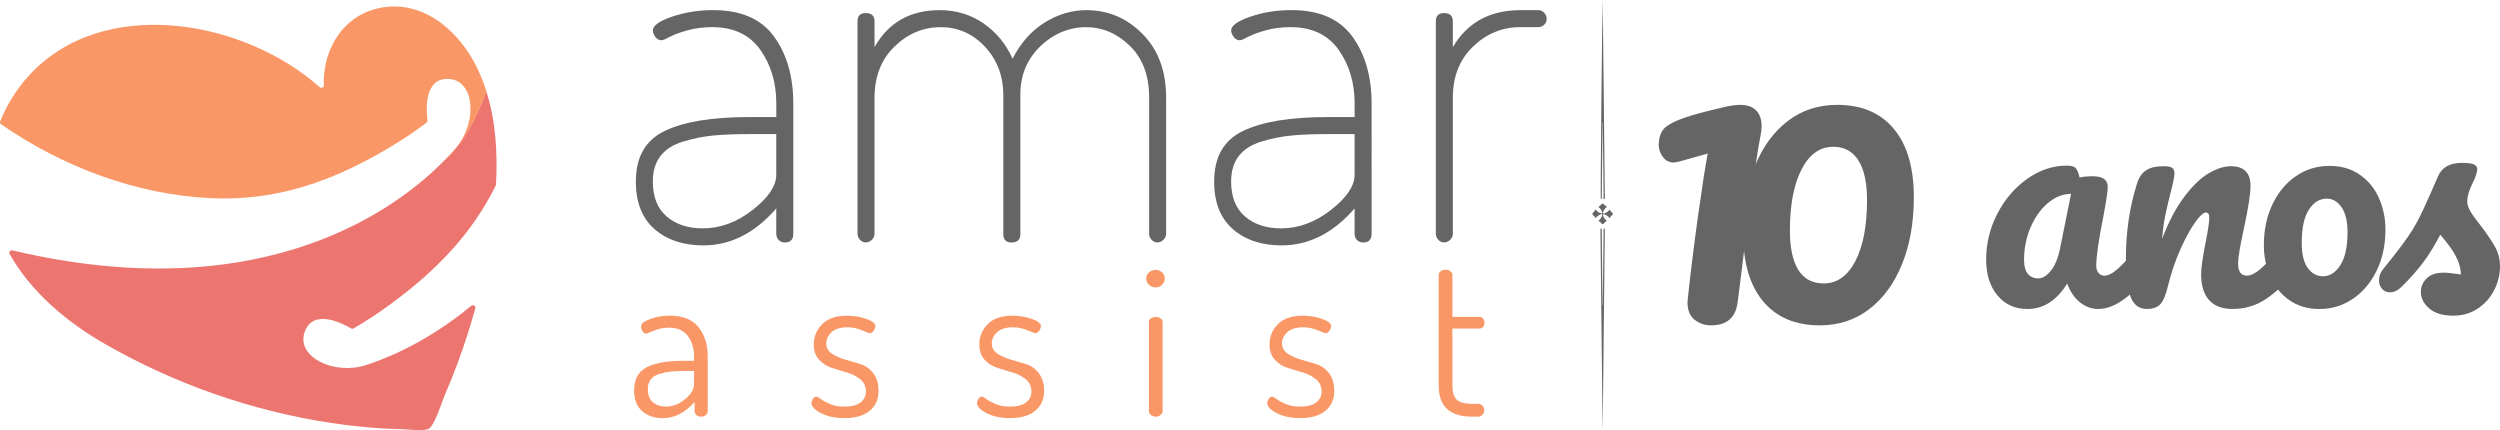
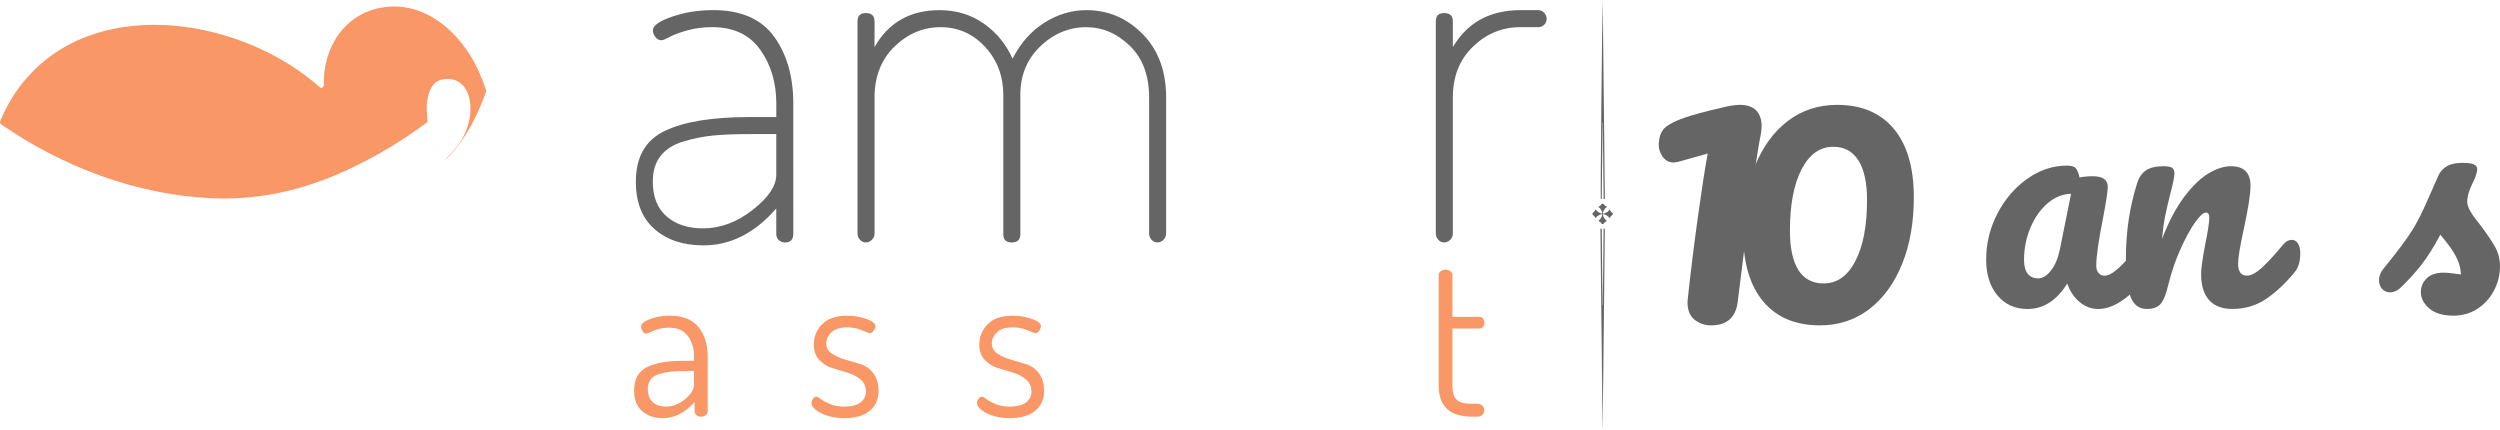
<svg xmlns="http://www.w3.org/2000/svg" id="_10_Anos" viewBox="0 0 667.81 114.93">
  <defs>
    <style>.cls-1{fill:#656565;}.cls-2{fill:#ec756f;}.cls-3{fill:#f99766;}</style>
  </defs>
  <g>
    <path class="cls-1" d="M169.86,48.41c0-6.49,2.57-10.97,7.72-13.44,5.15-2.47,12.66-3.7,22.52-3.7h7.27v-3.64c0-5.54-1.43-10.32-4.28-14.34-2.86-4.02-7.14-6.04-12.85-6.04-2.34,0-4.52,.28-6.56,.84-2.04,.56-3.62,1.15-4.74,1.75-1.13,.61-1.86,.91-2.21,.91-.69,0-1.26-.3-1.69-.91-.43-.61-.65-1.17-.65-1.69,0-1.3,1.71-2.53,5.13-3.7,3.42-1.17,7.07-1.75,10.97-1.75,7.44,0,12.87,2.36,16.29,7.08,3.42,4.72,5.13,10.67,5.13,17.85V62.43c0,1.56-.74,2.34-2.21,2.34-.69,0-1.26-.22-1.69-.65-.43-.43-.65-.99-.65-1.69v-6.75c-5.71,6.58-12.2,9.87-19.47,9.87-5.37,0-9.72-1.45-13.05-4.35-3.33-2.9-5-7.16-5-12.79m4.54,0c0,4.16,1.23,7.29,3.7,9.41,2.47,2.12,5.69,3.18,9.67,3.18,4.67,0,9.11-1.64,13.31-4.93,4.2-3.29,6.3-6.4,6.3-9.35v-10.9h-7.14c-3.89,0-7.16,.13-9.8,.39-2.64,.26-5.3,.8-7.98,1.62-2.68,.82-4.69,2.12-6.04,3.89-1.34,1.77-2.01,4-2.01,6.68" />
    <path class="cls-1" d="M229.06,62.43V5.7c0-1.47,.74-2.21,2.21-2.21,1.56,0,2.34,.74,2.34,2.21v6.88c3.72-6.58,9.52-9.87,17.4-9.87,4.41,0,8.33,1.19,11.75,3.57,3.42,2.38,5.99,5.52,7.72,9.41,2.16-4.24,5.02-7.46,8.57-9.67,3.55-2.21,7.27-3.31,11.16-3.31,5.8,0,10.8,2.12,14.99,6.36,4.2,4.24,6.3,9.91,6.3,17.01V62.43c0,.61-.24,1.15-.71,1.62-.48,.48-1.02,.71-1.62,.71s-1.12-.24-1.56-.71c-.44-.47-.65-1.02-.65-1.62V26.08c0-5.88-1.71-10.49-5.13-13.82-3.42-3.33-7.33-5-11.75-5s-8.66,1.71-12.2,5.13c-3.55,3.42-5.32,7.72-5.32,12.92V62.56c0,1.47-.78,2.21-2.34,2.21-1.47,0-2.21-.73-2.21-2.21V25.44c0-5.1-1.62-9.41-4.87-12.92-3.24-3.5-7.21-5.26-11.88-5.26s-8.78,1.73-12.33,5.19c-3.55,3.46-5.32,8.01-5.32,13.63V62.43c0,.61-.24,1.15-.71,1.62-.48,.48-1.02,.71-1.62,.71s-1.13-.24-1.56-.71c-.43-.47-.65-1.02-.65-1.62" />
-     <path class="cls-1" d="M324.34,48.41c0-6.49,2.57-10.97,7.72-13.44,5.15-2.47,12.66-3.7,22.52-3.7h7.27v-3.64c0-5.54-1.43-10.32-4.28-14.34-2.86-4.02-7.14-6.04-12.85-6.04-2.34,0-4.52,.28-6.56,.84-2.03,.56-3.62,1.15-4.74,1.75-1.13,.61-1.86,.91-2.21,.91-.69,0-1.26-.3-1.69-.91-.43-.61-.65-1.17-.65-1.69,0-1.3,1.71-2.53,5.13-3.7,3.42-1.17,7.07-1.75,10.97-1.75,7.44,0,12.87,2.36,16.29,7.08,3.42,4.72,5.13,10.67,5.13,17.85V62.43c0,1.56-.74,2.34-2.21,2.34-.69,0-1.26-.22-1.69-.65-.43-.43-.65-.99-.65-1.69v-6.75c-5.71,6.58-12.2,9.87-19.47,9.87-5.37,0-9.72-1.45-13.05-4.35-3.33-2.9-5-7.16-5-12.79m4.54,0c0,4.16,1.23,7.29,3.7,9.41,2.47,2.12,5.69,3.18,9.67,3.18,4.67,0,9.11-1.64,13.31-4.93,4.2-3.29,6.3-6.4,6.3-9.35v-10.9h-7.14c-3.89,0-7.16,.13-9.8,.39-2.64,.26-5.3,.8-7.98,1.62-2.68,.82-4.7,2.12-6.04,3.89-1.34,1.77-2.01,4-2.01,6.68" />
    <path class="cls-1" d="M383.54,62.43V5.7c0-1.47,.74-2.21,2.21-2.21,1.56,0,2.34,.74,2.34,2.21v6.88c3.89-6.58,9.91-9.87,18.05-9.87h4.8c.61,0,1.12,.24,1.56,.71,.43,.48,.65,1.02,.65,1.62s-.22,1.13-.65,1.56c-.43,.43-.95,.65-1.56,.65h-4.8c-4.85,0-9.07,1.73-12.66,5.19-3.59,3.46-5.39,8.01-5.39,13.63V62.43c0,.61-.24,1.15-.71,1.62-.48,.48-1.02,.71-1.62,.71s-1.13-.24-1.56-.71c-.43-.47-.65-1.02-.65-1.62" />
-     <path class="cls-2" d="M118.53,43.03c-11.21,11.38-46.7,40.04-115.23,23.85-.56-.13-1.01,.46-.73,.96,5.71,10.16,15.2,18.13,25.29,23.94,18.62,10.72,39.36,18,60.6,21.2,6.3,.95,12.66,1.55,19.03,1.66,1.73,.03,5.5,.72,7.08-.14,1.57-.86,3.57-7.45,4.26-9.02,1.24-2.86,2.41-5.76,3.49-8.69,1.75-4.74,3.3-9.55,4.64-14.42v-.02c.18-.62-.55-1.09-1.05-.68-12.93,10.67-24.47,14.66-28.14,15.85-8.54,2.76-18.53-2.13-16.46-8.63,2.2-6.88,10.69-2.23,12.47-1.16,.21,.12,.46,.12,.67,0,3.38-1.96,6.65-4.12,9.8-6.43,12.03-8.8,21.78-18.73,28.17-31.74l.07-.26c.46-8.46-.05-16.99-2.61-25-4.28,12.16-9.66,17.31-11.37,18.71" />
    <path class="cls-3" d="M129.9,24.32c-.66-2.07-1.46-4.11-2.41-6.1C122.97,8.82,113.86,.41,102.71,1.91c-10.6,1.43-16.52,10.84-16.21,20.86,.02,.58-.66,.9-1.1,.51C65.14,5.25,27.57-1.45,7.77,20.14,4.45,23.76,1.85,27.93,.05,32.41c-.11,.28-.01,.61,.24,.79,16.43,11.37,36.05,18.79,56.06,19.74,17.65,.84,32.87-4.65,47.87-13.64,3.35-2.01,6.61-4.18,9.73-6.53,.19-.14,.29-.38,.26-.62-.29-2.05-1.27-11.69,5.92-11.04,6.79,.62,7.41,11.73,1.54,18.52-.66,.76-1.7,1.94-3.14,3.4,1.71-1.4,7.08-6.54,11.37-18.71" />
    <g>
      <path class="cls-3" d="M169.39,104.27c0-2.96,1.12-5.01,3.35-6.16,2.23-1.15,5.49-1.73,9.77-1.73h2.87v-1.33c0-2.03-.54-3.79-1.63-5.28-1.09-1.49-2.76-2.24-5.01-2.24-1.5,0-2.86,.27-4.08,.8-1.22,.53-1.87,.8-1.94,.8-.45,0-.81-.2-1.07-.61-.26-.41-.4-.85-.4-1.33,0-.71,.81-1.37,2.42-1.97,1.61-.6,3.34-.9,5.18-.9,3.53,0,6.11,1.02,7.75,3.07,1.63,2.05,2.45,4.65,2.45,7.8v14.65c0,.41-.17,.76-.51,1.04-.34,.28-.77,.42-1.3,.42-.49,0-.89-.14-1.21-.42s-.48-.63-.48-1.04v-2.48c-2.52,2.89-5.35,4.34-8.51,4.34-2.25,0-4.09-.63-5.52-1.89-1.43-1.26-2.14-3.11-2.14-5.55Zm3.66-.34c0,1.58,.45,2.75,1.35,3.52,.9,.77,2.08,1.16,3.55,1.16,1.77,0,3.44-.66,5.04-1.97,1.6-1.31,2.39-2.63,2.39-3.94v-3.61h-2.37c-1.5,0-2.77,.06-3.8,.17-1.03,.11-2.06,.32-3.07,.62s-1.78,.79-2.31,1.46c-.53,.68-.79,1.54-.79,2.59Z" />
      <path class="cls-3" d="M216.77,107.65c0-.38,.13-.75,.39-1.13,.26-.38,.56-.56,.9-.56,.26,0,.68,.22,1.24,.65,.56,.43,1.37,.87,2.42,1.32,1.05,.45,2.31,.68,3.78,.68,1.99,0,3.46-.38,4.39-1.13,.94-.75,1.41-1.71,1.41-2.87,0-1.35-.48-2.43-1.44-3.24-.96-.81-2.11-1.42-3.47-1.83-1.35-.41-2.71-.82-4.08-1.24-1.37-.42-2.53-1.14-3.49-2.17-.96-1.03-1.44-2.41-1.44-4.14,0-2.06,.74-3.86,2.23-5.38,1.48-1.52,3.71-2.28,6.68-2.28,1.84,0,3.56,.29,5.16,.87,1.6,.58,2.39,1.21,2.39,1.89,0,.38-.15,.79-.45,1.24-.3,.45-.66,.68-1.07,.68-.11,0-.81-.26-2.08-.79-1.28-.53-2.57-.79-3.89-.79-1.88,0-3.29,.44-4.23,1.32-.94,.88-1.41,1.88-1.41,2.98s.49,2.04,1.46,2.7c.97,.66,2.14,1.19,3.49,1.59,1.35,.4,2.73,.81,4.12,1.22,1.39,.41,2.56,1.23,3.49,2.45,.94,1.22,1.41,2.8,1.41,4.74,0,2.25-.8,4.03-2.39,5.32-1.6,1.3-3.82,1.94-6.68,1.94-2.48,0-4.57-.44-6.28-1.32-1.71-.88-2.56-1.79-2.56-2.73Z" />
      <path class="cls-3" d="M260.99,107.65c0-.38,.13-.75,.39-1.13,.26-.38,.56-.56,.9-.56,.26,0,.68,.22,1.24,.65,.56,.43,1.37,.87,2.42,1.32,1.05,.45,2.31,.68,3.78,.68,1.99,0,3.46-.38,4.39-1.13,.94-.75,1.41-1.71,1.41-2.87,0-1.35-.48-2.43-1.44-3.24-.96-.81-2.11-1.42-3.47-1.83-1.35-.41-2.71-.82-4.08-1.24-1.37-.42-2.53-1.14-3.49-2.17-.96-1.03-1.44-2.41-1.44-4.14,0-2.06,.74-3.86,2.23-5.38,1.48-1.52,3.71-2.28,6.68-2.28,1.84,0,3.56,.29,5.16,.87,1.6,.58,2.39,1.21,2.39,1.89,0,.38-.15,.79-.45,1.24-.3,.45-.66,.68-1.07,.68-.11,0-.81-.26-2.08-.79-1.28-.53-2.57-.79-3.89-.79-1.88,0-3.29,.44-4.23,1.32-.94,.88-1.41,1.88-1.41,2.98s.49,2.04,1.46,2.7c.97,.66,2.14,1.19,3.49,1.59,1.35,.4,2.73,.81,4.12,1.22,1.39,.41,2.56,1.23,3.49,2.45,.94,1.22,1.41,2.8,1.41,4.74,0,2.25-.8,4.03-2.39,5.32-1.6,1.3-3.82,1.94-6.68,1.94-2.48,0-4.57-.44-6.28-1.32-1.71-.88-2.56-1.79-2.56-2.73Z" />
-       <path class="cls-3" d="M306.91,76.07c-.49-.47-.73-1.02-.73-1.66s.24-1.18,.73-1.63c.49-.45,1.09-.68,1.8-.68,.68,0,1.25,.23,1.72,.68,.47,.45,.7,1,.7,1.63s-.24,1.19-.7,1.66c-.47,.47-1.04,.7-1.72,.7-.71,0-1.31-.23-1.8-.7Zm0,33.77v-23.83c0-.38,.17-.69,.51-.96,.34-.26,.77-.39,1.3-.39s.97,.13,1.32,.39c.36,.26,.53,.58,.53,.96v23.83c0,.38-.19,.71-.56,1.01-.38,.3-.81,.45-1.3,.45s-.91-.15-1.27-.45c-.36-.3-.53-.64-.53-1.01Z" />
-       <path class="cls-3" d="M338.51,107.65c0-.38,.13-.75,.39-1.13,.26-.38,.56-.56,.9-.56,.26,0,.68,.22,1.24,.65,.56,.43,1.37,.87,2.42,1.32,1.05,.45,2.31,.68,3.78,.68,1.99,0,3.46-.38,4.39-1.13,.94-.75,1.41-1.71,1.41-2.87,0-1.35-.48-2.43-1.44-3.24-.96-.81-2.11-1.42-3.47-1.83-1.35-.41-2.71-.82-4.08-1.24-1.37-.42-2.53-1.14-3.49-2.17-.96-1.03-1.44-2.41-1.44-4.14,0-2.06,.74-3.86,2.23-5.38,1.48-1.52,3.71-2.28,6.68-2.28,1.84,0,3.56,.29,5.16,.87,1.6,.58,2.39,1.21,2.39,1.89,0,.38-.15,.79-.45,1.24-.3,.45-.66,.68-1.07,.68-.11,0-.81-.26-2.08-.79-1.28-.53-2.57-.79-3.89-.79-1.88,0-3.29,.44-4.23,1.32-.94,.88-1.41,1.88-1.41,2.98s.49,2.04,1.46,2.7c.97,.66,2.14,1.19,3.49,1.59,1.35,.4,2.73,.81,4.12,1.22s2.56,1.23,3.49,2.45c.94,1.22,1.41,2.8,1.41,4.74,0,2.25-.8,4.03-2.39,5.32-1.6,1.3-3.82,1.94-6.68,1.94-2.48,0-4.57-.44-6.28-1.32-1.71-.88-2.56-1.79-2.56-2.73Z" />
      <path class="cls-3" d="M384.31,103.04v-29.65c0-.38,.19-.69,.56-.96,.38-.26,.79-.39,1.24-.39,.49,0,.92,.13,1.3,.39,.38,.26,.56,.58,.56,.95v11.27h7.27c.38,0,.68,.15,.93,.46,.24,.31,.37,.67,.37,1.09s-.12,.78-.37,1.09c-.24,.31-.55,.46-.93,.46h-7.27v15.2c0,1.83,.39,3.1,1.16,3.83,.77,.73,2.13,1.09,4.08,1.09h1.58c.49,0,.89,.17,1.21,.5,.32,.33,.48,.73,.48,1.19s-.16,.87-.48,1.22c-.32,.35-.72,.52-1.21,.52h-1.58c-5.93,0-8.9-2.76-8.9-8.27Z" />
    </g>
  </g>
  <g>
    <path class="cls-1" d="M533.55,78.9c-2-2.43-3-5.61-3-9.56,0-4.32,1-8.41,3-12.27,2-3.86,4.66-6.96,7.98-9.31,3.32-2.35,6.84-3.52,10.57-3.52,1.19,0,1.98,.23,2.39,.69,.4,.46,.74,1.28,1.01,2.47,1.13-.22,2.32-.32,3.56-.32,2.64,0,3.97,.95,3.97,2.83,0,1.13-.4,3.83-1.21,8.1-1.24,6.21-1.86,10.53-1.86,12.96,0,.81,.2,1.46,.61,1.94,.41,.49,.93,.73,1.58,.73,1.03,0,2.27-.66,3.73-1.98,1.46-1.32,3.43-3.47,5.91-6.44,.65-.76,1.38-1.13,2.19-1.13,.7,0,1.26,.32,1.66,.97,.41,.65,.61,1.54,.61,2.67,0,2.16-.51,3.83-1.54,5.02-2.21,2.75-4.56,5.08-7.04,6.96-2.48,1.89-4.89,2.83-7.21,2.83-1.78,0-3.41-.61-4.9-1.82-1.49-1.22-2.6-2.88-3.36-4.98-2.81,4.54-6.34,6.8-10.61,6.8-3.35,0-6.02-1.21-8.02-3.64Zm14.33-6.64c1.08-1.4,1.86-3.27,2.35-5.59l3-14.9c-2.27,.05-4.36,.9-6.28,2.55-1.92,1.65-3.44,3.82-4.58,6.52-1.13,2.7-1.7,5.56-1.7,8.58,0,1.67,.34,2.91,1.01,3.73,.67,.81,1.61,1.21,2.79,1.21s2.32-.7,3.4-2.11Z" />
    <path class="cls-1" d="M569.14,79.3c-.84-2.16-1.26-5.61-1.26-10.37,0-7.02,1-13.69,3-20,.49-1.57,1.28-2.71,2.39-3.44,1.11-.73,2.66-1.09,4.66-1.09,1.08,0,1.83,.14,2.27,.41,.43,.27,.65,.78,.65,1.54,0,.86-.41,2.81-1.21,5.83-.54,2.16-.97,4.05-1.3,5.67-.32,1.62-.6,3.62-.81,5.99,1.78-4.64,3.78-8.42,5.99-11.34,2.21-2.91,4.39-4.99,6.52-6.24,2.13-1.24,4.09-1.86,5.87-1.86,3.51,0,5.26,1.76,5.26,5.26,0,2.11-.59,5.91-1.78,11.42-1.03,4.7-1.54,7.8-1.54,9.31,0,2.16,.78,3.24,2.35,3.24,1.08,0,2.36-.66,3.85-1.98,1.48-1.32,3.47-3.47,5.95-6.44,.65-.76,1.38-1.13,2.19-1.13,.7,0,1.26,.32,1.66,.97,.4,.65,.61,1.54,.61,2.67,0,2.16-.51,3.83-1.54,5.02-2.32,2.86-4.82,5.21-7.49,7.04-2.67,1.84-5.71,2.75-9.11,2.75-2.75,0-4.83-.8-6.24-2.39-1.4-1.59-2.11-3.9-2.11-6.92,0-1.51,.38-4.21,1.13-8.1,.7-3.4,1.05-5.75,1.05-7.04,0-.86-.3-1.3-.89-1.3-.7,0-1.69,.9-2.96,2.71-1.27,1.81-2.56,4.2-3.89,7.17-1.32,2.97-2.39,6.1-3.2,9.39-.59,2.54-1.28,4.25-2.06,5.14-.78,.89-2.01,1.34-3.69,1.34-2.05,0-3.5-1.08-4.33-3.24Z" />
-     <path class="cls-1" d="M611.49,80.15c-2.24-1.59-3.93-3.68-5.06-6.28-1.13-2.59-1.7-5.37-1.7-8.34,0-4.1,.77-7.76,2.31-10.97,1.54-3.21,3.63-5.72,6.28-7.53,2.64-1.81,5.61-2.71,8.91-2.71s5.91,.8,8.18,2.39c2.27,1.59,3.97,3.68,5.1,6.28,1.13,2.59,1.7,5.37,1.7,8.34,0,4.1-.78,7.76-2.35,10.97-1.57,3.21-3.68,5.72-6.36,7.53-2.67,1.81-5.63,2.71-8.87,2.71s-5.9-.8-8.14-2.39Zm13.69-9.35c1.27-2,1.9-4.91,1.9-8.75,0-2.97-.54-5.21-1.62-6.72-1.08-1.51-2.38-2.27-3.89-2.27-1.94,0-3.55,.99-4.82,2.96-1.27,1.97-1.9,4.9-1.9,8.79,0,3.08,.54,5.34,1.62,6.8,1.08,1.46,2.43,2.19,4.05,2.19,1.83,0,3.39-1,4.66-3Z" />
    <path class="cls-1" d="M648.9,82.38c-1.49-1.3-2.23-2.75-2.23-4.37,0-1.4,.51-2.62,1.54-3.64s2.54-1.54,4.54-1.54c.7,0,1.52,.07,2.47,.2,.94,.14,1.66,.23,2.15,.28-.05-1.4-.36-2.73-.93-3.97-.57-1.24-1.28-2.44-2.15-3.6-.86-1.16-1.67-2.17-2.43-3.04-1.67,3.19-3.33,5.83-4.98,7.94-1.65,2.11-3.44,4.1-5.39,5.99-.97,.97-2,1.46-3.08,1.46-.86,0-1.57-.31-2.11-.93-.54-.62-.81-1.39-.81-2.31,0-1.08,.38-2.08,1.13-3l1.05-1.3c2.97-3.67,5.21-6.69,6.72-9.07,.97-1.57,1.96-3.43,2.96-5.59,1-2.16,2.31-5.1,3.93-8.83,1.02-2.38,3.16-3.56,6.4-3.56,1.51,0,2.56,.14,3.16,.41,.59,.27,.89,.7,.89,1.3,0,.32-.11,.84-.32,1.54-.22,.7-.51,1.4-.89,2.11-.97,1.94-1.46,3.59-1.46,4.94,0,.81,.28,1.7,.85,2.67,.57,.97,1.44,2.19,2.63,3.64,1.73,2.27,3.04,4.2,3.93,5.79,.89,1.59,1.34,3.33,1.34,5.22,0,2.27-.53,4.41-1.58,6.44-1.05,2.02-2.52,3.66-4.41,4.9-1.89,1.24-4.05,1.86-6.48,1.86-2.81,0-4.95-.65-6.44-1.94Z" />
    <path class="cls-1" d="M470.98,80.51c-3.57-4.27-5.35-10.36-5.35-18.3,0-6.73,1.05-12.68,3.15-17.85,2.1-5.17,5.03-9.18,8.8-12.05,3.77-2.87,8.15-4.3,13.15-4.3,6.53,0,11.58,2.13,15.15,6.4,3.57,4.27,5.35,10.37,5.35,18.3,0,6.73-1.05,12.68-3.15,17.85-2.1,5.17-5.03,9.18-8.8,12.05-3.77,2.87-8.15,4.3-13.15,4.3-6.53,0-11.58-2.13-15.15-6.4Zm24.65-10.8c2.07-4,3.1-9.43,3.1-16.3,0-4.6-.77-8.12-2.3-10.55-1.53-2.43-3.77-3.65-6.7-3.65-3.6,0-6.43,2.02-8.5,6.05-2.07,4.03-3.1,9.48-3.1,16.35,0,4.6,.75,8.1,2.25,10.5,1.5,2.4,3.75,3.6,6.75,3.6,3.6,0,6.43-2,8.5-6Z" />
    <path class="cls-1" d="M452.67,85.41c-1.27-1-1.9-2.57-1.9-4.7l.1-1.1c.73-6.87,1.62-14.01,2.65-21.45,1.03-7.43,1.91-13.15,2.65-17.15l-7.8,2.2-1.2,.2c-1.27,0-2.27-.5-3-1.5-.74-1-1.1-2.13-1.1-3.4l.1-.9c.13-1.27,.53-2.3,1.2-3.1,.67-.8,1.95-1.6,3.85-2.4,1.9-.8,4.75-1.66,8.55-2.6l4.2-1c1.53-.33,2.8-.5,3.8-.5,1.93,0,3.38,.5,4.35,1.5,.97,1,1.45,2.4,1.45,4.2,0,.8-.1,1.67-.3,2.6-1.07,5.2-3.1,20-6.1,44.4-.53,4.13-2.9,6.2-7.1,6.2-1.67,0-3.13-.5-4.4-1.5Z" />
  </g>
  <g>
    <path class="cls-1" d="M427.53,61.08c.21-.05,.32-.03,.33,.13,.01,.13,0,.26,.01,.4,.04,4.5,.09,9,.13,13.51,.02,1.73,.05,3.46,.07,5.19,0,.4,0,.79,0,1.19,.03,0,.06,0,.09,0,0-.58,0-1.17,0-1.75,.06-6.04,.13-12.08,.19-18.13,0-.13,0-.26,0-.4,.02-.2,.15-.18,.34-.14-.19,17.75-.38,35.49-.57,53.23,0,0-.02,0-.03,0-.19-17.74-.38-35.48-.58-53.23Z" />
    <path class="cls-1" d="M428.13,0c.19,17.72,.38,35.45,.57,53.16-.21,.07-.32,.05-.34-.14,0-.13,0-.26,0-.4-.07-6.16-.13-12.32-.2-18.48,0-.44,0-.88,0-1.32-.03,0-.06,0-.09,0,0,.44,0,.87,0,1.31-.07,6.16-.13,12.32-.2,18.48,0,.15,0,.29-.01,.44-.02,.17-.14,.16-.26,.13-.11-.51,.35-48.05,.53-53.18Z" />
    <path class="cls-1" d="M426.21,55.91c.43,.66,.97,.94,1.57,1.13,.07,.02,.18-.05,.28-.09-.19-.69-.49-1.26-1.05-1.64,.01-.05,0-.09,.02-.1,.31-.15,.56-.36,.77-.65,.15-.21,.42-.22,.58-.03,.24,.29,.48,.55,.93,.69-.52,.36-.83,.78-1.01,1.29-.05,.15-.23,.31-.05,.48,.17,.16,.33,0,.49-.06,.49-.18,.91-.47,1.21-.93,.06,.05,.13,.08,.14,.12,.09,.29,.28,.47,.53,.65,.27,.19,.28,.51,.02,.71-.25,.19-.48,.36-.56,.68,0,.03-.06,.06-.13,.11-.31-.49-.78-.78-1.31-.98-.16-.06-.31-.11-.47,.07,.15,.64,.46,1.19,1.04,1.61-.03,.05-.05,.13-.09,.14-.28,.1-.48,.27-.65,.53-.2,.3-.52,.3-.73,0-.18-.24-.35-.45-.65-.53-.03,0-.06-.06-.12-.13,.56-.41,.9-.97,1.06-1.63-.13-.19-.28-.14-.44-.08-.53,.2-1,.48-1.32,.96-.04-.01-.08,0-.09-.03-.16-.3-.36-.57-.65-.77-.2-.14-.21-.43-.03-.58,.29-.23,.56-.48,.7-.95Z" />
  </g>
</svg>